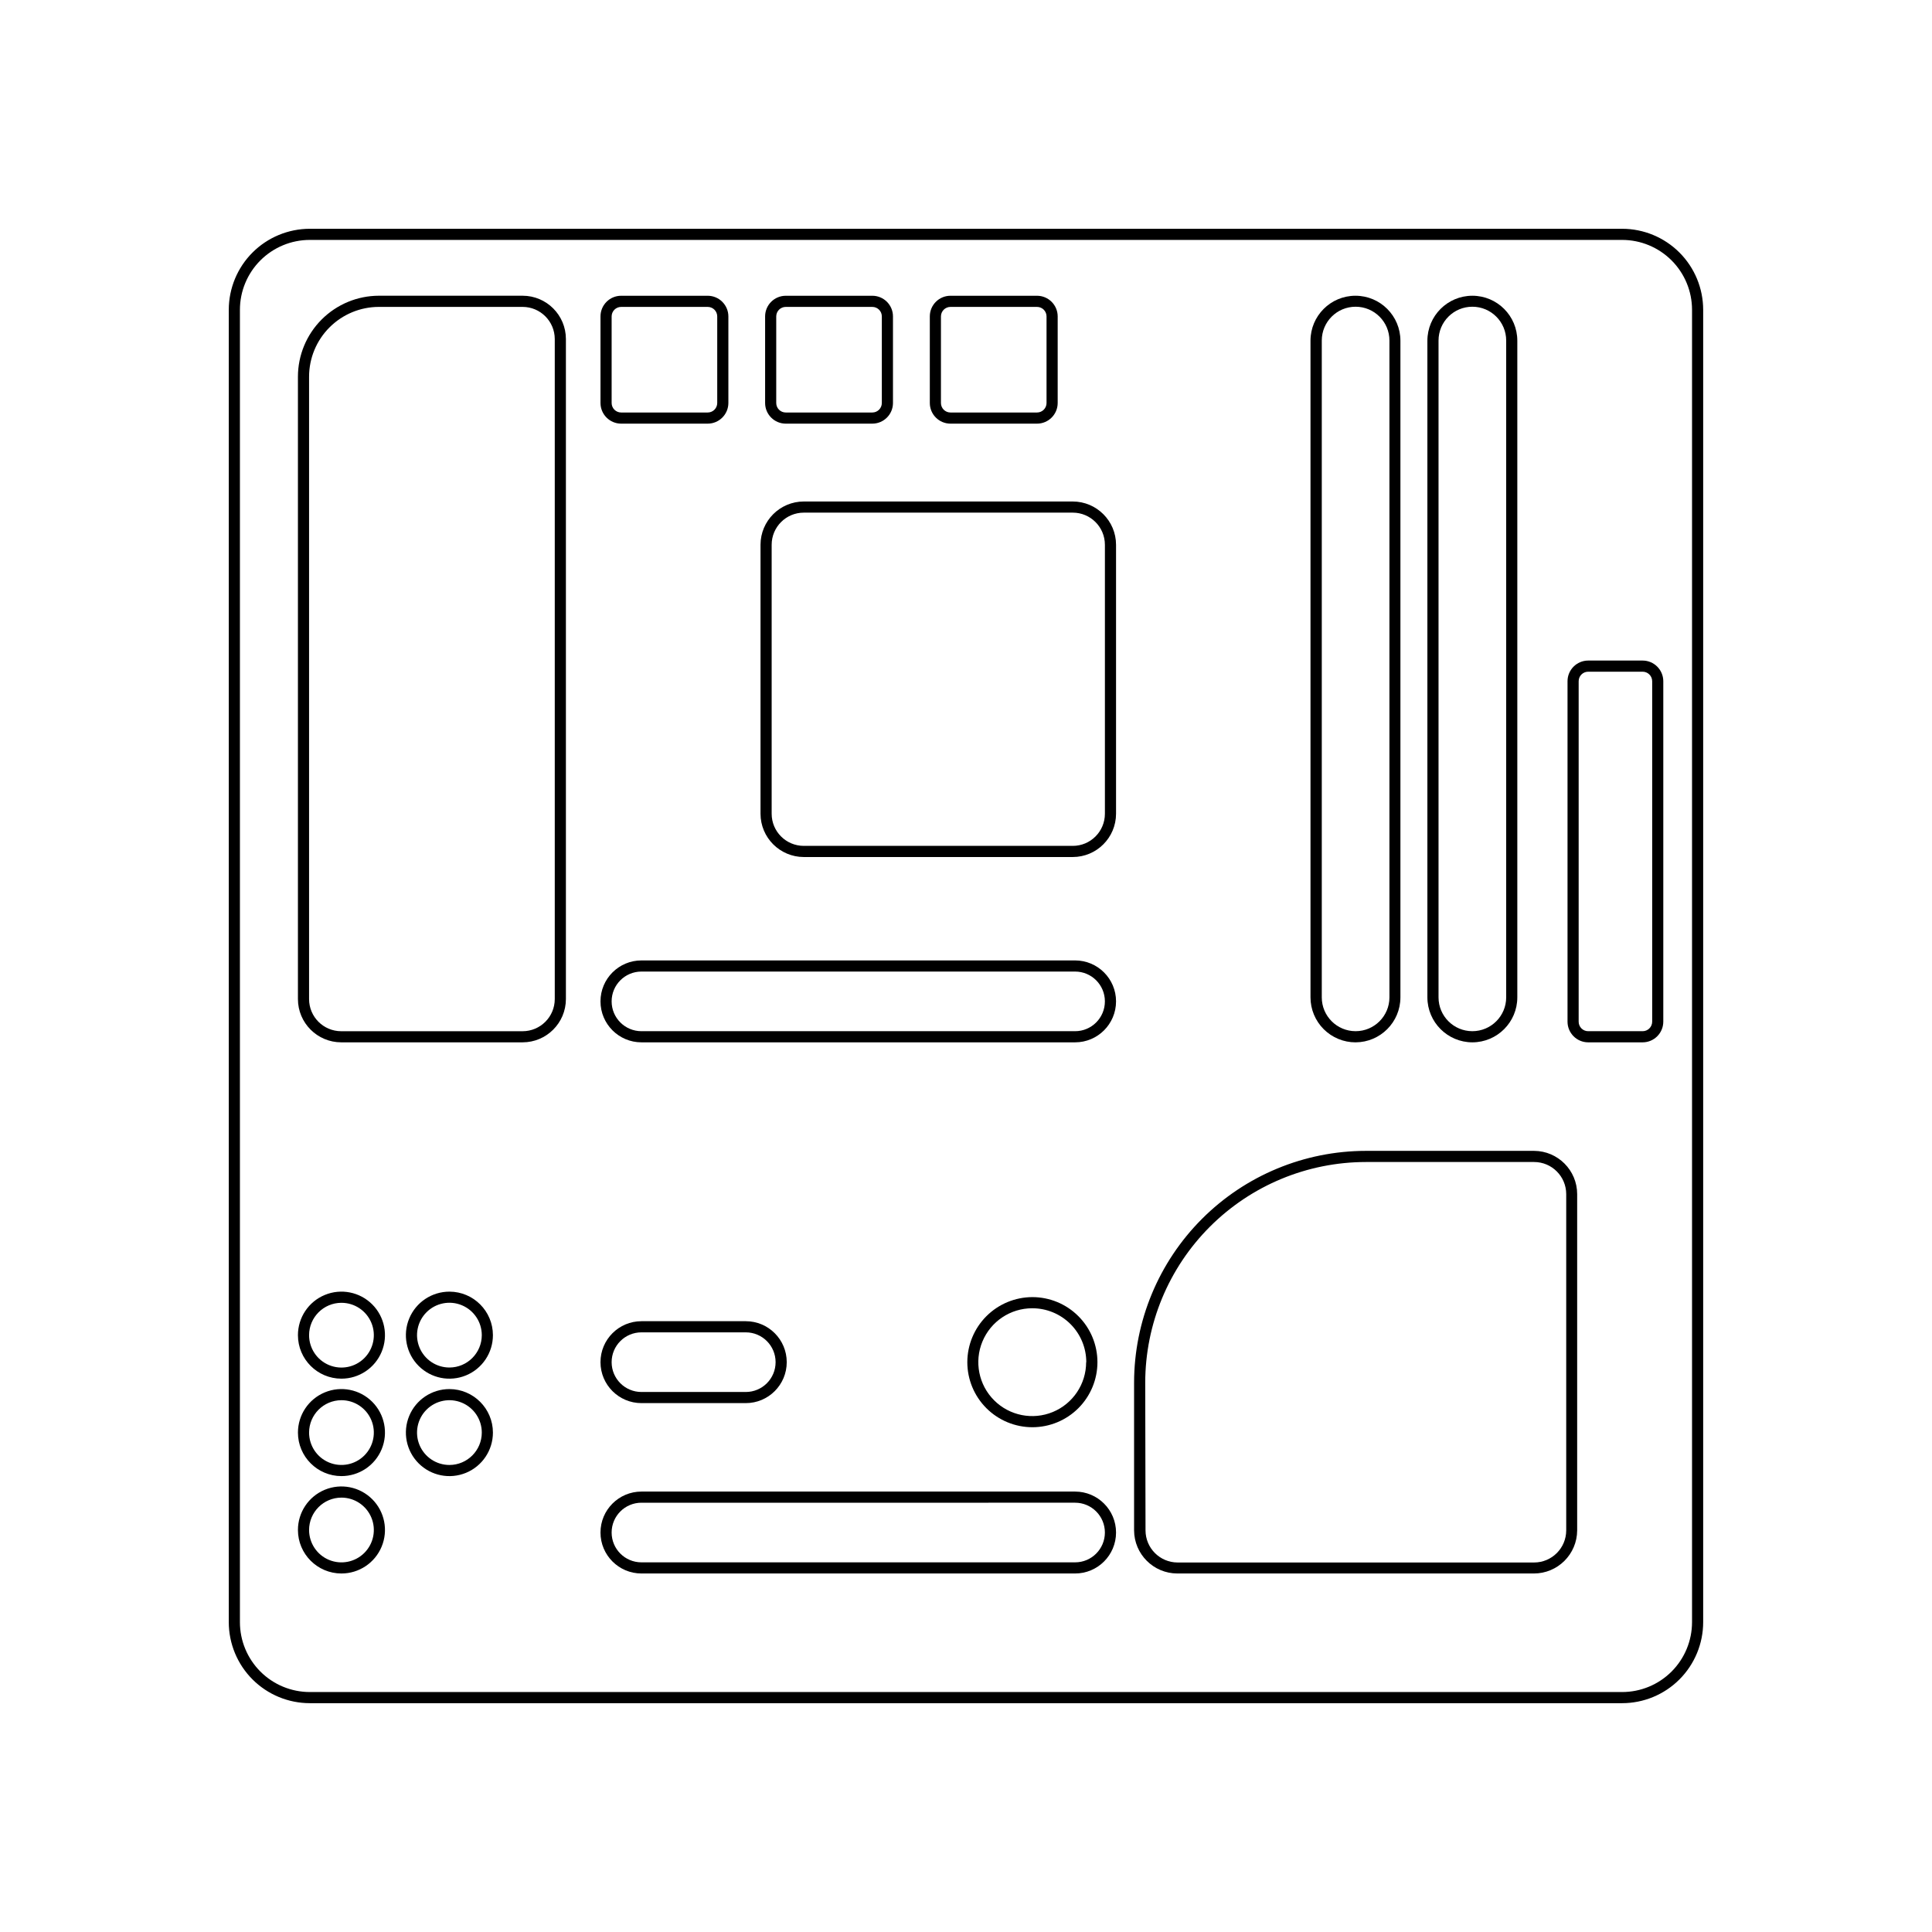
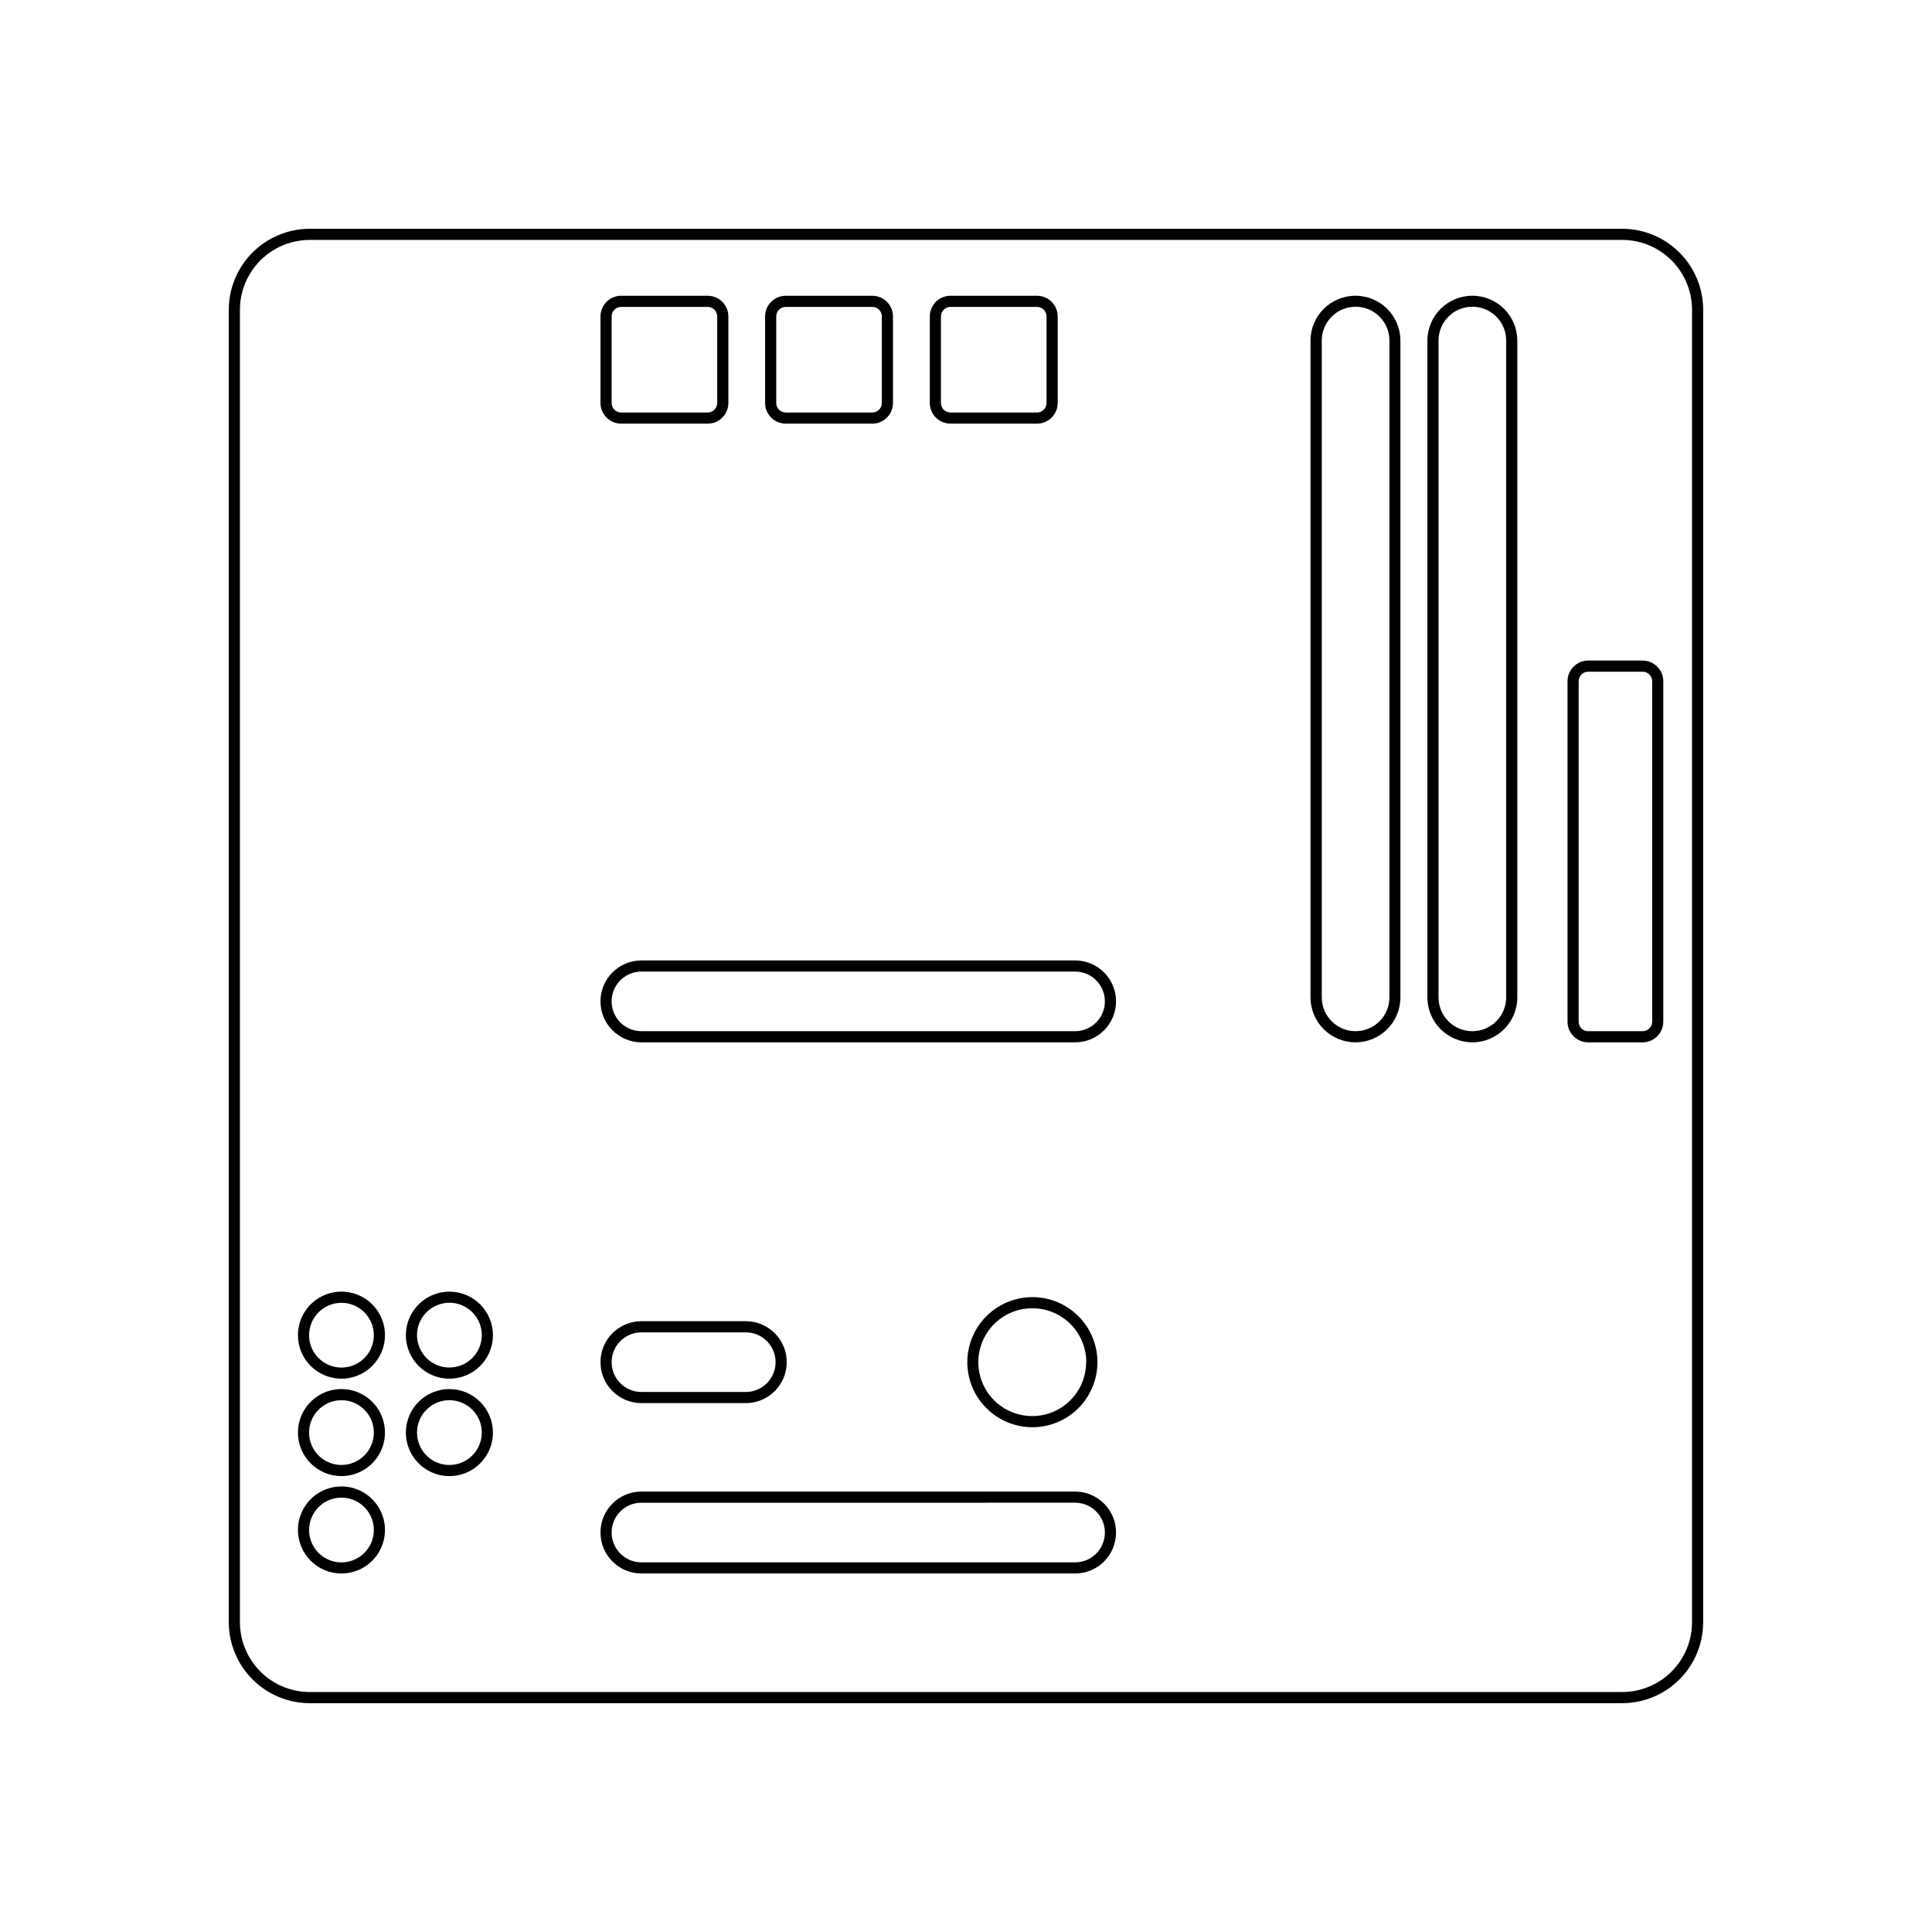
<svg xmlns="http://www.w3.org/2000/svg" fill="#000000" width="800px" height="800px" version="1.1" viewBox="144 144 512 512">
  <g>
    <path d="m226.09 595.36h347.81c5.688-0.008 11.145-2.269 15.168-6.293 4.023-4.023 6.285-9.48 6.293-15.168v-347.81c-0.008-5.688-2.269-11.145-6.293-15.168-4.023-4.023-9.48-6.285-15.168-6.293h-347.81c-5.688 0.008-11.145 2.269-15.168 6.293-4.023 4.023-6.285 9.48-6.293 15.168v347.81c0.008 5.688 2.269 11.145 6.293 15.168 4.023 4.023 9.48 6.285 15.168 6.293zm-18.508-369.27c0.004-4.906 1.957-9.609 5.426-13.082 3.473-3.469 8.176-5.422 13.082-5.426h347.81c4.906 0.004 9.609 1.957 13.082 5.426 3.469 3.473 5.422 8.176 5.426 13.082v347.81c-0.004 4.906-1.957 9.609-5.426 13.082-3.473 3.469-8.176 5.422-13.082 5.426h-347.81c-4.906-0.004-9.609-1.957-13.082-5.426-3.469-3.473-5.422-8.176-5.426-13.082z" />
-     <path d="m234.42 420.23h48.078c6.328-0.008 11.461-5.133 11.473-11.465v-174.93c-0.008-6.332-5.141-11.465-11.473-11.465h-38.094c-5.684 0.008-11.137 2.273-15.156 6.293-4.023 4.019-6.285 9.473-6.293 15.16v164.94c0.004 6.328 5.133 11.457 11.465 11.465zm-8.512-176.4c0.004-4.906 1.953-9.609 5.422-13.074 3.469-3.469 8.172-5.422 13.074-5.426h38.094c4.699 0.004 8.508 3.812 8.52 8.512v174.93c-0.012 4.699-3.82 8.508-8.52 8.512h-48.078c-4.699-0.004-8.508-3.812-8.512-8.512z" />
    <path d="m503.25 420.23c6.562-0.027 11.871-5.356 11.875-11.918v-174.02c0-6.582-5.332-11.918-11.914-11.918-6.582 0-11.918 5.336-11.918 11.918v174.02c0.004 3.168 1.266 6.203 3.508 8.438 2.242 2.234 5.281 3.488 8.449 3.481zm-8.965-185.98c0-4.953 4.016-8.965 8.965-8.965s8.965 4.012 8.965 8.965v174.06c0 4.953-4.016 8.965-8.965 8.965s-8.965-4.012-8.965-8.965z" />
    <path d="m534.19 420.23c6.578-0.008 11.91-5.34 11.914-11.918v-174.02c0-6.582-5.332-11.918-11.914-11.918s-11.918 5.336-11.918 11.918v174.02c0.012 6.578 5.34 11.906 11.918 11.918zm-8.965-185.98c0-4.953 4.012-8.965 8.965-8.965 4.949 0 8.965 4.012 8.965 8.965v174.06c0 4.953-4.016 8.965-8.965 8.965-4.953 0-8.965-4.012-8.965-8.965z" />
    <path d="m564.87 420.23h14.438c3.023 0 5.473-2.449 5.481-5.473v-90.23c-0.008-3.023-2.457-5.473-5.481-5.473h-14.438c-3.016 0.012-5.453 2.457-5.461 5.473v90.23c0.008 3.016 2.445 5.461 5.461 5.473zm-2.508-95.703c0-0.672 0.266-1.312 0.738-1.781 0.473-0.473 1.113-0.738 1.781-0.738h14.434c1.395 0 2.523 1.125 2.531 2.519v90.23c-0.008 1.395-1.137 2.519-2.531 2.519h-14.445c-1.387-0.004-2.508-1.133-2.508-2.519z" />
-     <path d="m357.01 371.12h71.281c6.328-0.004 11.461-5.133 11.473-11.461v-71.293c-0.012-6.332-5.144-11.457-11.473-11.465h-71.281c-6.328 0.012-11.453 5.137-11.465 11.465v71.293c0.012 6.324 5.137 11.449 11.465 11.461zm-8.512-82.754c0.004-4.699 3.812-8.508 8.512-8.512h71.281c4.703 0 8.516 3.809 8.52 8.512v71.293c-0.004 4.699-3.816 8.512-8.52 8.508h-71.281c-4.699-0.004-8.508-3.812-8.512-8.508z" />
-     <path d="m456.01 560.99h94.465c6.324 0.012 11.465-5.102 11.492-11.426v-89.109c-0.004-6.312-5.106-11.434-11.414-11.465h-44.594c-16.281 0.02-31.891 6.492-43.406 18.008-11.512 11.512-17.988 27.121-18.008 43.402v39.164c0.027 6.312 5.152 11.418 11.465 11.426zm-8.512-50.586v-0.004c0.02-15.496 6.184-30.355 17.145-41.316 10.957-10.957 25.816-17.125 41.316-17.141h44.594c4.699 0.004 8.508 3.812 8.512 8.512v89.109c-0.004 4.699-3.812 8.508-8.512 8.512h-94.465c-4.699-0.004-8.504-3.812-8.512-8.512z" />
    <path d="m313.99 420.23h114.92c5.992 0 10.852-4.859 10.852-10.855 0-5.992-4.859-10.852-10.852-10.852h-114.92c-5.996 0-10.855 4.859-10.855 10.852 0 5.996 4.859 10.855 10.855 10.855zm0-18.754 114.92-0.004c4.363 0 7.898 3.539 7.898 7.902s-3.535 7.902-7.898 7.902h-114.92c-4.367 0-7.902-3.539-7.902-7.902s3.535-7.902 7.902-7.902z" />
    <path d="m313.99 560.99h114.92c5.992 0 10.852-4.859 10.852-10.855 0-5.992-4.859-10.852-10.852-10.852h-114.92c-5.996 0-10.855 4.859-10.855 10.852 0 5.996 4.859 10.855 10.855 10.855zm0-18.754 114.92-0.004c4.363 0 7.898 3.539 7.898 7.902s-3.535 7.902-7.898 7.902h-114.92c-4.367 0-7.902-3.539-7.902-7.902s3.535-7.902 7.902-7.902z" />
    <path d="m313.99 515.84h27.652-0.004c5.996 0 10.855-4.859 10.855-10.852 0-5.996-4.859-10.855-10.855-10.855h-27.652 0.004c-5.996 0-10.855 4.859-10.855 10.855 0 5.992 4.859 10.852 10.855 10.852zm0-18.754h27.652-0.004c4.363 0 7.902 3.539 7.902 7.902 0 4.363-3.539 7.902-7.902 7.902h-27.652 0.004c-4.367 0-7.902-3.539-7.902-7.902 0-4.363 3.535-7.902 7.902-7.902z" />
    <path d="m400.35 504.99c0 4.57 1.816 8.957 5.051 12.191 3.234 3.231 7.617 5.047 12.191 5.047 4.57 0 8.957-1.816 12.188-5.047 3.234-3.234 5.051-7.621 5.051-12.191 0-4.574-1.816-8.957-5.051-12.191-3.231-3.234-7.617-5.051-12.188-5.051-4.57 0.008-8.953 1.824-12.188 5.059-3.231 3.231-5.047 7.613-5.055 12.184zm31.488 0c0 5.777-3.481 10.988-8.82 13.199-5.336 2.211-11.484 0.988-15.57-3.098-4.086-4.086-5.309-10.23-3.098-15.57 2.215-5.34 7.422-8.82 13.203-8.82 3.793-0.004 7.434 1.496 10.121 4.176 2.688 2.68 4.199 6.316 4.203 10.113z" />
    <path d="m234.48 509.36c4.664 0.004 8.875-2.805 10.66-7.113 1.789-4.309 0.805-9.273-2.496-12.574-3.301-3.297-8.262-4.285-12.574-2.496-4.309 1.785-7.117 5.996-7.113 10.664 0.004 6.359 5.16 11.516 11.523 11.52zm0-20.102c3.469-0.004 6.602 2.082 7.934 5.289 1.332 3.207 0.598 6.898-1.855 9.355-2.453 2.457-6.144 3.191-9.352 1.863s-5.297-4.457-5.297-7.926c0.004-4.734 3.836-8.57 8.57-8.582z" />
    <path d="m234.48 535.18c4.664 0.004 8.871-2.801 10.66-7.109 1.789-4.312 0.805-9.273-2.492-12.574-3.297-3.301-8.258-4.289-12.57-2.504-4.312 1.785-7.121 5.992-7.121 10.656 0.004 6.363 5.16 11.523 11.523 11.531zm0-20.113c3.469-0.004 6.602 2.086 7.934 5.293 1.332 3.203 0.598 6.898-1.855 9.352-2.453 2.457-6.144 3.191-9.352 1.867-3.207-1.328-5.297-4.457-5.297-7.93 0.004-4.734 3.836-8.57 8.57-8.582z" />
    <path d="m263.11 486.3c-4.668-0.004-8.875 2.805-10.664 7.113-1.789 4.309-0.805 9.27 2.496 12.57 3.297 3.301 8.258 4.289 12.566 2.504 4.312-1.781 7.121-5.988 7.121-10.652-0.004-6.363-5.156-11.523-11.52-11.535zm0 20.102v0.004c-3.473 0.004-6.606-2.086-7.938-5.293-1.328-3.207-0.598-6.902 1.859-9.355 2.453-2.457 6.148-3.191 9.355-1.859 3.207 1.332 5.297 4.465 5.293 7.938-0.012 4.727-3.844 8.559-8.57 8.57z" />
    <path d="m263.11 512.12c-4.668-0.004-8.875 2.801-10.664 7.109-1.789 4.312-0.805 9.273 2.496 12.574 3.297 3.301 8.258 4.289 12.566 2.504 4.312-1.785 7.121-5.992 7.121-10.656-0.008-6.359-5.16-11.516-11.52-11.531zm0 20.113c-3.473 0.004-6.606-2.086-7.938-5.293-1.328-3.203-0.598-6.898 1.855-9.352 2.453-2.457 6.144-3.195 9.352-1.867s5.301 4.457 5.301 7.93c-0.008 4.734-3.84 8.57-8.57 8.582z" />
    <path d="m234.48 560.99c4.664 0.004 8.875-2.805 10.66-7.117 1.789-4.309 0.805-9.27-2.496-12.57-3.301-3.301-8.262-4.285-12.574-2.5-4.309 1.789-7.117 5.996-7.113 10.664 0.004 6.363 5.16 11.516 11.523 11.523zm0-20.102v-0.004c3.469-0.004 6.602 2.086 7.934 5.293 1.332 3.203 0.598 6.898-1.855 9.352-2.453 2.457-6.144 3.191-9.352 1.867-3.207-1.328-5.297-4.457-5.297-7.93 0.004-4.734 3.836-8.57 8.57-8.582z" />
    <path d="m308.61 256.27h22.945c3.019-0.004 5.465-2.453 5.473-5.473v-22.945c-0.008-3.019-2.453-5.465-5.473-5.473h-22.945c-3.023 0-5.473 2.449-5.473 5.473v22.945c0.008 3.019 2.453 5.469 5.473 5.473zm-2.519-28.418c0-0.668 0.266-1.309 0.738-1.781 0.473-0.473 1.113-0.738 1.781-0.738h22.945c1.391 0 2.519 1.129 2.519 2.519v22.945c0 1.391-1.129 2.519-2.519 2.519h-22.945c-1.391 0-2.519-1.129-2.519-2.519z" />
    <path d="m352.23 256.27h22.949c3.019-0.004 5.465-2.453 5.469-5.473v-22.945c0-3.023-2.449-5.473-5.469-5.473h-22.949c-3.019 0.008-5.465 2.453-5.469 5.473v22.945c0.004 3.019 2.449 5.469 5.469 5.473zm-2.519-28.418c0-0.668 0.266-1.309 0.738-1.781s1.113-0.738 1.781-0.738h22.949c0.668 0 1.309 0.266 1.781 0.738s0.734 1.113 0.734 1.781v22.945c0 1.391-1.125 2.519-2.516 2.519h-22.949c-1.391 0-2.519-1.129-2.519-2.519z" />
    <path d="m395.88 256.27h22.949c3.019-0.004 5.465-2.453 5.469-5.473v-22.945c-0.004-3.019-2.449-5.465-5.469-5.473h-22.949c-3.019 0-5.469 2.449-5.469 5.473v22.945c0.004 3.019 2.449 5.469 5.469 5.473zm-2.519-28.418c0-0.668 0.266-1.309 0.738-1.781s1.113-0.738 1.781-0.738h22.949c0.668 0 1.309 0.266 1.781 0.738 0.469 0.473 0.734 1.113 0.734 1.781v22.945c0 1.391-1.125 2.519-2.516 2.519h-22.949c-1.391 0-2.519-1.129-2.519-2.519z" />
  </g>
</svg>